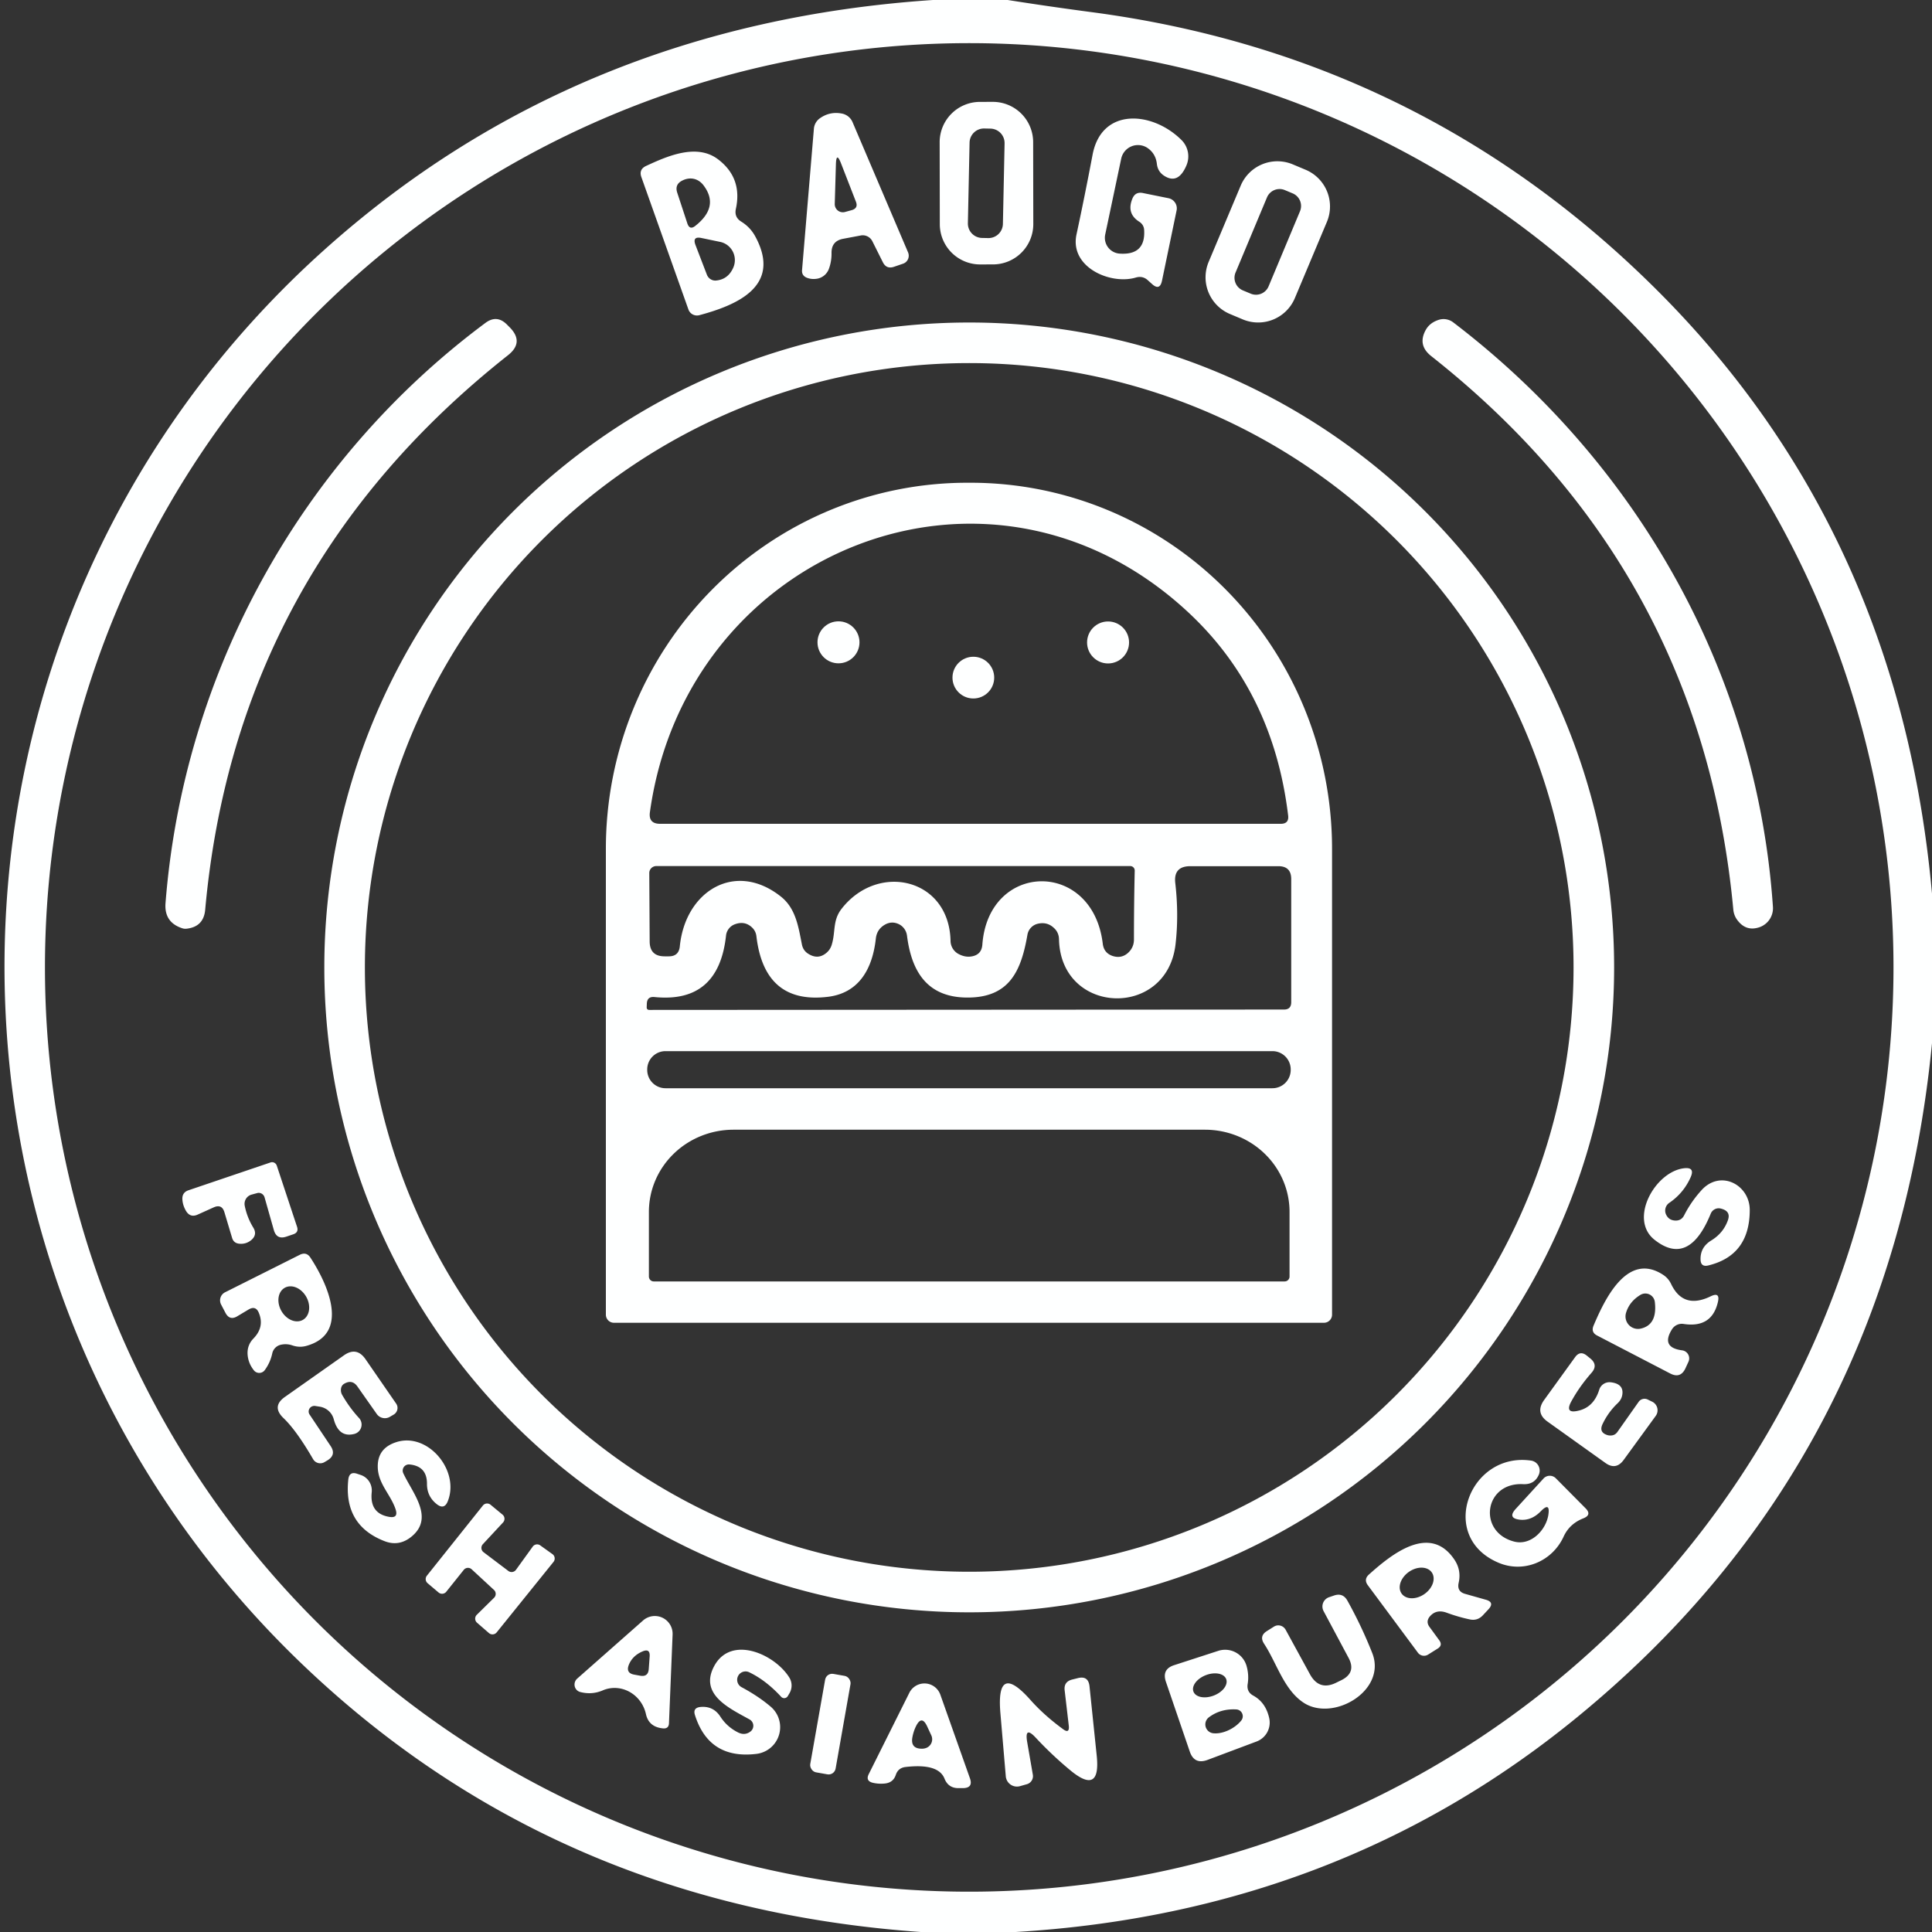
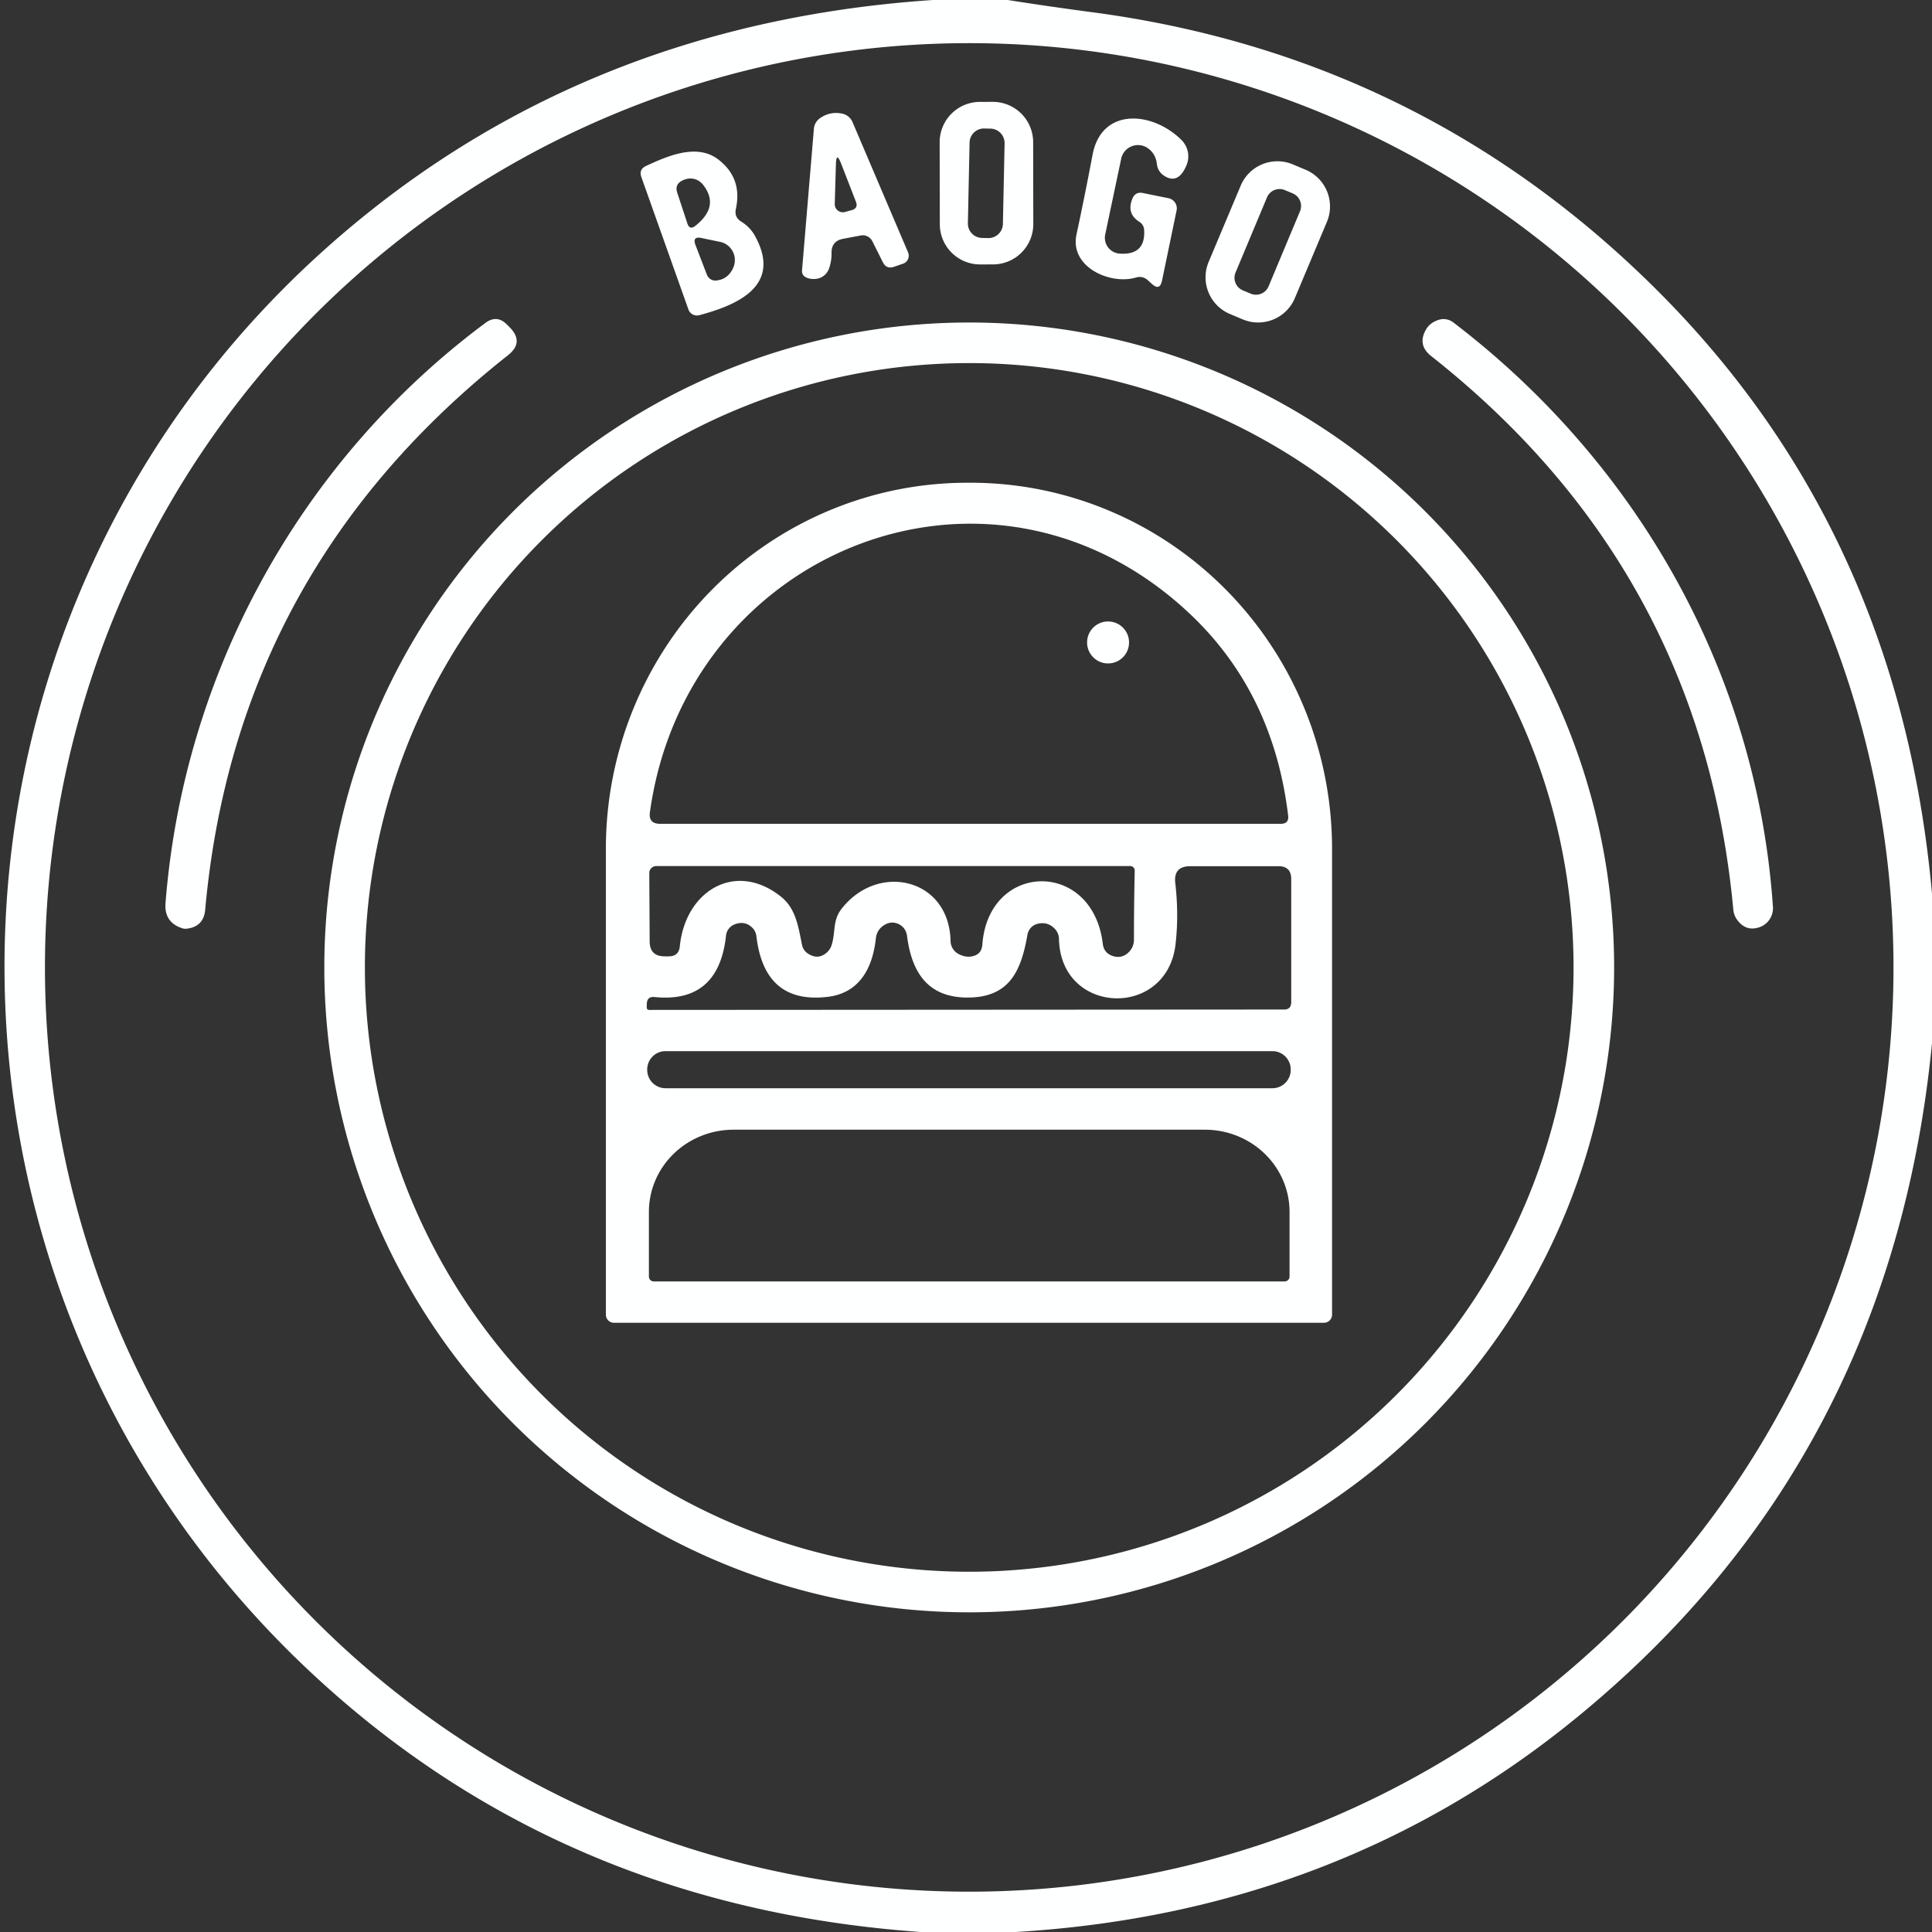
<svg xmlns="http://www.w3.org/2000/svg" viewBox="0 0 150 150">
  <rect x="0" y="0" width="150" height="150" fill="#333333" stroke="none" />
  <path fill="#feffff" d="M72.43 0h5.81q3.24.51 6.49.94 25.51 3.36 43.71 21.38Q147.46 41.15 150 69.38V81q-3.17 32.4-27.62 52.38-18.53 15.13-43.52 16.62h-7.37q-28.04-1.98-47.54-20.33C-7.92 99.7-7.49 48.76 25.11 19.46Q44.7 1.86 72.43 0zm74.58 75.11A71.76 71.76 0 0075.25 3.35 71.76 71.76 0 003.49 75.11a71.76 71.76 0 0071.76 71.76 71.76 71.76 0 0071.76-71.76z" />
  <path fill="#feffff" d="M80.225 17.394a3.13 3.13 0 01-3.124 3.135l-1 .002a3.13 3.13 0 01-3.135-3.125l-.011-6.36a3.13 3.13 0 013.124-3.135l1-.002a3.13 3.13 0 013.135 3.125l.011 6.36zm-2.23-6.265A1.12 1.12 0 0076.9 9.986l-.48-.01a1.12 1.12 0 00-1.143 1.096l-.131 6.259a1.12 1.12 0 001.096 1.143l.48.01a1.12 1.12 0 001.143-1.096l.131-6.259zM64.56 19.64q.01.64-.2 1.22a1.2 1.18-84.4 01-.93.78q-.44.07-.82-.09-.37-.17-.34-.57L63.19 10a1.11 1.1-15.4 01.47-.82q.78-.55 1.72-.36a1.13 1.12-5.5 01.81.66l4.31 10.11a.66.65 68.7 01-.38.88l-.7.24q-.6.21-.88-.36l-.81-1.62a.84.83 71.5 00-.89-.45l-1.38.26q-.91.17-.9 1.1zm1.89-3.99l-1.15-2.96q-.37-.95-.4.07l-.09 3.08a.63.63 0 00.79.62l.51-.14q.55-.15.34-.67zM88.18 21.55c-1.96.58-5.15-.8-4.6-3.35q.63-2.93 1.25-6.2c.71-3.7 4.67-3.36 6.91-1.12a1.79 1.79 0 01.38 1.95q-.64 1.52-1.73.82-.5-.32-.57-.92-.09-.81-.74-1.25a1.33 1.33 0 00-2.03.84l-1.24 5.88a1.23 1.23 0 001.12 1.49q2.03.14 1.9-1.85a.8.77 15.3 00-.37-.62q-1.02-.64-.54-1.8.23-.56.83-.43l1.98.4a.81.8 12.2 01.62.95l-1.13 5.44q-.17.83-.79.26l-.3-.27q-.41-.38-.95-.22zM57.54 17.2q.7.43 1.09 1.14c2.12 3.88-1.43 5.35-4.33 6.13a.71.7-17.5 01-.85-.44L49.8 13.76q-.22-.61.37-.88c1.64-.76 3.92-1.77 5.58-.51q1.91 1.45 1.38 3.86-.13.63.41.97zm-4.96-2.24l.79 2.4q.18.52.61.18 1.89-1.49.65-3.14c-.41-.55-1.05-.69-1.66-.38q-.6.3-.39.94zm3.33 3.82l-1.44-.3q-.74-.16-.47.55l.88 2.29a.71.69 76.9 00.72.46q.94-.09 1.34-1.02a1.45 1.44-72.6 00-1.03-1.98zM100.532 23.146a3.09 3.09 0 01-4.045 1.651l-.996-.419a3.09 3.09 0 01-1.651-4.046l2.488-5.918a3.09 3.09 0 014.046-1.651l.995.418a3.09 3.09 0 011.651 4.046l-2.488 5.919zm.4-6.745a1.06 1.06 0 00-.569-1.387l-.609-.255a1.06 1.06 0 00-1.387.57l-2.439 5.83a1.06 1.06 0 00.569 1.387l.609.255a1.06 1.06 0 001.387-.57l2.439-5.83zM12.85 70.13c1.4-17.91 10.51-34.4 24.84-45.06q.89-.66 1.67.13l.21.21q1.15 1.16-.13 2.17-21.13 16.7-23.51 43.06-.12 1.3-1.41 1.46-.19.03-.37-.03-1.41-.46-1.3-1.94zM112.83 25.03c14.41 10.99 23.59 27.36 24.82 45.38a1.56 1.56 0 01-1.05 1.58q-1.01.34-1.67-.5-.32-.39-.36-.91-2.48-26.39-23.46-42.94-1.08-.86-.4-2.05.31-.54 1-.76a1.24 1.23 55 011.12.2zM125.32 75.11a50.07 50.07 0 01-50.07 50.07 50.07 50.07 0 01-50.07-50.07 50.07 50.07 0 0150.07-50.07 50.07 50.07 0 0150.07 50.07zm-3.15 0a46.92 46.92 0 00-46.92-46.92 46.92 46.92 0 00-46.92 46.92 46.92 46.92 0 0046.92 46.92 46.92 46.92 0 0046.92-46.92z" />
  <path fill="#feffff" d="M47.67 102.7a.63.63 0 01-.63-.63V65.9A28.42 28.06-90 0175.1 37.48h.26a28.42 28.06-90 0128.06 28.42v36.17a.63.63 0 01-.63.63H47.67zm52.34-39.39q-1.17-9.7-7.85-15.86c-15.4-14.21-38.87-4.73-41.7 15.6q-.13.91.79.91h48.19q.65 0 .57-.65zM52.78 73.48c.42-4.3 4.31-6.69 7.86-3.86 1.15.92 1.35 2.35 1.62 3.71q.1.5.54.75.72.43 1.35-.09.33-.27.44-.69c.29-.99.05-1.84.75-2.74 2.83-3.64 8.37-2.38 8.46 2.51a1.18 1.17 14.6 00.57.97q.53.3 1.04.22.8-.12.86-.92c.47-6.46 8.57-6.63 9.35-.06q.09.71.76.94.68.22 1.19-.23.48-.43.47-1.08 0-2.66.06-5.31a.35.35 0 00-.35-.36H50.96a.55.54-.5 00-.55.55l.03 5.31q.01 1.15 1.16 1.15h.33q.77 0 .85-.77zm-2.36 4.93l49.27-.03q.56 0 .56-.57v-9.56q0-1-1-1h-6.83q-1.33 0-1.17 1.32.28 2.46.02 4.73c-.66 5.82-8.91 5.52-9.05-.37q-.01-.54-.4-.89-.52-.49-1.25-.32a1.06 1.06 0 00-.8.85c-.49 2.84-1.41 4.9-4.7 4.88-3.09-.02-4.3-2.03-4.65-4.8a1.16 1.14-82 00-.68-.92q-.51-.22-1 .04-.66.36-.74 1.1c-.25 2.27-1.25 4.21-3.7 4.52q-4.94.61-5.57-4.68-.04-.4-.32-.68-.58-.57-1.38-.26a1.05 1.05 0 00-.66.86q-.57 5.28-5.55 4.78-.58-.06-.6.52l-.01.26q-.01.22.21.22zm49.79 4.62a1.42 1.42 0 00-1.42-1.42H51.67a1.42 1.42 0 00-1.42 1.42v.04a1.42 1.42 0 001.42 1.42h47.12a1.42 1.42 0 001.42-1.42v-.04zM50.76 99.49h48.98a.38.38 0 00.38-.38v-5.02a6.57 6.38 0 00-6.57-6.38h-36.6a6.57 6.38 0 00-6.57 6.38v5.02a.38.38 0 00.38.38z" />
-   <circle fill="#feffff" cx="65.1" cy="49.87" r="1.63" />
  <circle fill="#feffff" cx="86.03" cy="49.88" r="1.63" />
-   <circle fill="#feffff" cx="75.57" cy="52.61" r="1.62" />
-   <path fill="#feffff" d="M16.57 93.75l-1.22.55q-.57.26-.9-.27-.26-.43-.29-.91-.03-.54.48-.71l6.37-2.16a.39.38 71.8 01.48.25l1.57 4.74q.15.44-.29.59l-.53.18q-.76.26-.98-.51l-.72-2.54a.48.46 74.3 00-.57-.33l-.44.12a.75.74 77 00-.53.86q.18.91.67 1.71.32.53-.14.94-.42.36-.97.3-.42-.05-.54-.45l-.59-1.97q-.2-.7-.86-.39zM133.59 93.83a.67.66-72 00-.77.4q-1.69 4.15-4.37 2.02c-2.02-1.61.07-5.31 2.32-5.55q.83-.09.5.68-.55 1.25-1.67 2.01a.73.73 0 00-.25.9q.2.43.66.47.52.05.75-.41.54-1.06 1.35-1.95c1.48-1.62 3.74-.41 3.74 1.54q0 3.53-3.22 4.31-.59.14-.6-.47-.02-.95.83-1.47.95-.58 1.3-1.59.24-.7-.57-.89zM19.3 101.67l-.87.52q-.59.36-.92-.25l-.34-.65a.7.7 0 01.31-.96l5.8-2.91q.51-.25.82.22c1.29 1.97 3.14 5.88-.3 6.85q-.55.16-1.12-.04-.42-.14-.85-.05a.88.87.4 00-.69.67q-.15.71-.58 1.3a.53.53 0 01-.85.02q-.46-.58-.49-1.29-.02-.68.45-1.17.88-.9.43-1.99-.24-.6-.8-.27zm4.212.806a1.43 1.11 60.6 00.265-1.79 1.43 1.11 60.6 00-1.669-.702 1.43 1.11 60.6 00-.265 1.79 1.43 1.11 60.6 001.669.702zM129.81 103.21q-.88 1.41.79 1.63a.63.63 0 01.49.89l-.23.5q-.38.82-1.18.41l-5.68-2.95q-.49-.25-.28-.76c.87-2.05 2.62-5.78 5.41-3.95q.41.27.62.72.95 1.98 3.08.94.73-.35.55.44-.47 2.05-2.67 1.71a.9.9 0 00-.9.42zm-2.41-.06q1.29-.3 1.08-2.07a.74.74 0 00-1.11-.55q-.85.51-1.12 1.38a.97.97 0 001.15 1.24zM24.04 109.83l1.63 2.44q.46.69-.26 1.12l-.22.13a.64.64 0 01-.88-.23q-1.3-2.24-2.31-3.2-.93-.9.13-1.64l4.57-3.22q.99-.7 1.68.3l2.38 3.45a.6.59-33.2 01-.18.84l-.29.17a.77.77 0 01-1.04-.21l-1.49-2.12q-.41-.59-1.03-.23-.18.1-.24.31-.07.29.07.55.58 1.01 1.32 1.81a.75.75 0 01-.37 1.23q-1.21.31-1.6-1.15a1.34 1.33-2.4 00-1.05-.96l-.38-.06a.44.43-11.8 00-.44.67zM124.8 111.42q.13.04.28.03.31-.01.5-.28l1.65-2.34a.56.56 0 01.7-.17l.35.17a.74.74 0 01.27 1.1l-2.49 3.42q-.6.82-1.42.23l-4.48-3.2q-.99-.7-.27-1.69l2.4-3.32q.39-.54.91-.12l.27.22q.63.51.09 1.12-.93 1.06-1.55 2.19-.57 1.02.56.74 1.17-.28 1.59-1.61a.84.83 11.5 01.9-.59q.92.11.91.8-.01.47-.36.81-.75.71-1.19 1.64-.3.64.38.85zM30.72 117.2c-.38-1.17-1.37-1.99-1.39-3.3q-.03-1.46 1.43-1.93c2.45-.8 4.97 2.2 4 4.6q-.27.66-.84.22-.77-.6-.77-1.58.01-1.38-1.36-1.51a.48.48 0 00-.48.68c.69 1.5 2.41 3.41.69 4.88q-.98.84-2.13.4-3.2-1.23-2.83-4.77.07-.69.71-.46l.27.09a1.28 1.26-77.4 01.84 1.34q-.17 1.65 1.36 1.91.72.12.5-.57zM119.62 117.34q-.72.74-1.61.65-1-.11-.32-.85l2.15-2.35a.66.66 0 01.95-.02l2.31 2.33q.51.51-.16.78-1.08.42-1.54 1.42c-.89 1.94-3.11 2.87-5.08 2.02-4.74-2.03-2.21-8.61 2.55-7.92a.79.78-74.7 01.61 1.08q-.33.79-1.22.75c-3.02-.16-3.56 3.69-.73 4.45 1.3.36 2.48-.85 2.68-2.04q.17-1.08-.59-.3zM38.35 123.44l-1.73-1.6a.42.42 0 00-.61.04l-1.36 1.7a.42.42 0 01-.6.06l-.85-.72a.42.42 0 01-.06-.58l4.35-5.45a.42.42 0 01.6-.06l.92.76a.42.42 0 01.05.61l-1.57 1.69a.42.42 0 00.05.62l1.93 1.46a.42.42 0 00.59-.09l1.3-1.8a.42.42 0 01.58-.1l.95.68a.42.42 0 01.08.61l-4.41 5.47a.42.42 0 01-.6.05l-.92-.8a.42.42 0 01-.02-.62l1.34-1.32a.42.42 0 00-.01-.61zM110.99 126.32l.76 1.04q.27.38-.12.63l-.75.47a.59.59 0 01-.79-.14l-3.89-5.24q-.34-.46.09-.84c1.73-1.55 4.72-3.99 6.63-1.15q.55.82.33 1.8-.15.68.51.86l1.59.45q.72.2.21.75l-.43.46q-.42.45-1.02.32-.9-.19-1.82-.53-.77-.27-1.26.28-.36.41-.04.84zm.171-4.24a1.43 1.05-35 00-1.773-.04 1.43 1.05-35 00-.57 1.68 1.43 1.05-35 001.774.04 1.43 1.05-35 00.57-1.68zM101.7 129.98q.73 1.34 2.09.64l.39-.19q1.12-.58.53-1.7l-1.95-3.65a.76.76 0 01.42-1.07l.41-.14q.67-.22 1.02.4 1.09 1.95 1.93 4.07c1.16 2.93-3.07 5.4-5.37 3.83-1.5-1.02-2.04-3.04-3.02-4.54q-.41-.61.22-1l.54-.34a.65.64 59.9 01.91.25l1.88 3.44zM46.8 131.24q-.84.36-1.74.13a.61.6-58.6 01-.25-1.04l5.11-4.51a1.38 1.38 0 012.3 1.09l-.28 6.86q-.01.47-.48.42-1.09-.11-1.31-1.11a2.54 2.42 72.4 00-3.35-1.84zm3.1-3.03q-.79.33-1.08 1.05-.25.64.43.76l.44.08q.64.12.68-.53l.07-.97q.04-.63-.54-.39zM58.2 133.5c-1.5-.84-3.89-1.9-2.79-4.07 1.28-2.54 4.72-1.03 5.87.81a1.18 1.18 0 01.01 1.23l-.13.22a.32.32 0 01-.51.05q-1.18-1.28-2.47-1.9a.65.65 0 00-.59 1.16q1.3.7 2.24 1.5a2.09 2.09 0 01-1.09 3.67q-3.68.45-4.78-3-.19-.57.41-.64 1.01-.1 1.56.75.51.79 1.36 1.22.53.27.97-.06a.56.56 0 00-.06-.94zM97.31 131.65q.96.53 1.23 1.74a1.57 1.57 0 01-.98 1.82l-3.81 1.43q-1.03.38-1.38-.66l-1.85-5.41q-.33-.98.65-1.29l3.42-1.11a1.73 1.73 0 012.2 1.2q.19.69.08 1.37-.1.62.44.91zm-2.11-1.287a1.36.85-21 00-1.575-.306 1.36.85-21 00-.965 1.28 1.36.85-21 001.575.306 1.36.85-21 00.965-1.28zm-1 4.207c.77.08 1.71-.4 2.18-1a.53.53 0 00-.39-.85q-1.22-.07-2.13.61a.69.69 0 00.34 1.24z" />
-   <rect fill="#feffff" x="-1" y="-3.88" transform="rotate(10 -732.778 435.378)" width="2" height="7.76" rx=".55" />
-   <path fill="#feffff" d="M82.98 133.98l-.32-2.74q-.08-.67.58-.84l.44-.11q.82-.21.91.64l.56 5.39q.32 3.1-2.07 1.11-1.4-1.16-2.66-2.51-.89-.96-.67.33l.44 2.54a.65.65 0 01-.48.74l-.53.15a.87.87 0 01-1.09-.76l-.42-4.92q-.34-4.03 2.34-1.01 1.04 1.17 2.51 2.25.53.4.46-.26zM69.55 137.8q-.2.6-.84.67-.46.05-.92-.05-.62-.14-.33-.7l3.14-6.29a1.31 1.31 0 012.41.15l2.29 6.47q.28.77-.54.78h-.33q-.8.01-1.1-.74-.48-1.2-3.03-.9-.57.07-.75.61zm1.29-2.93q-.17.9.74.9.17 0 .33-.06a.72.72 0 00.4-.97l-.31-.67q-.44-.98-.9-.01-.18.38-.26.81z" />
</svg>